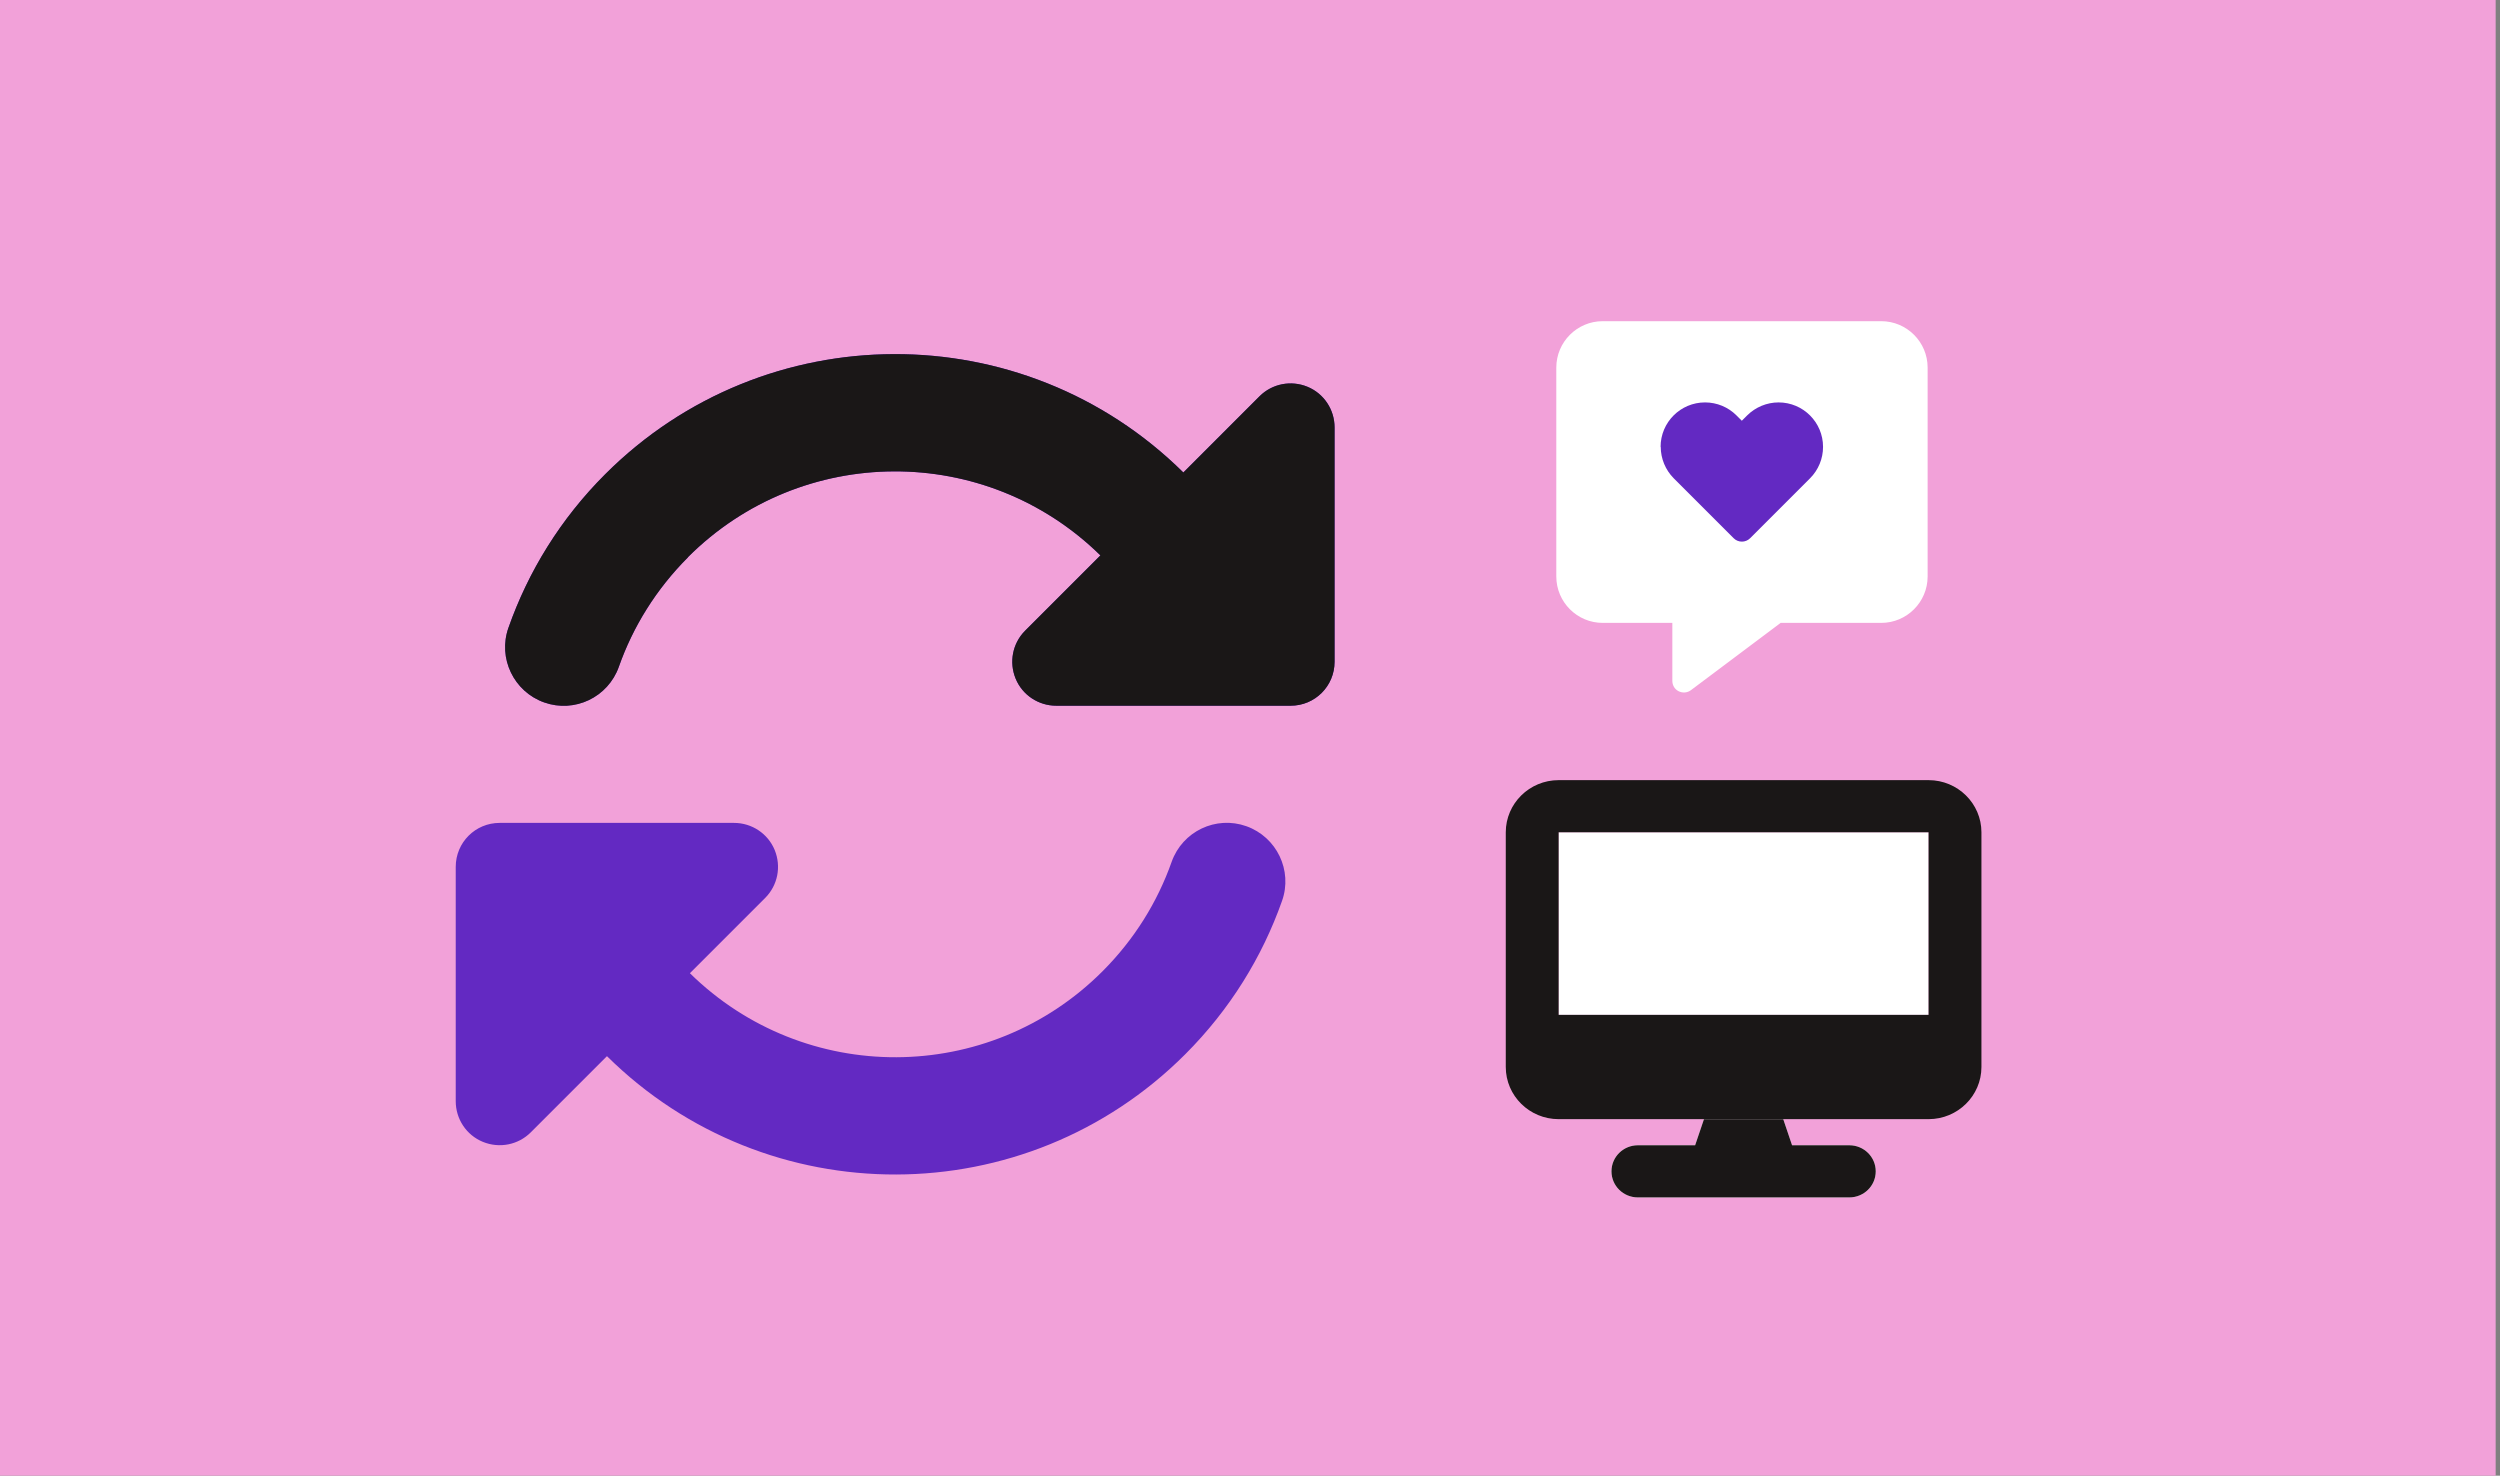
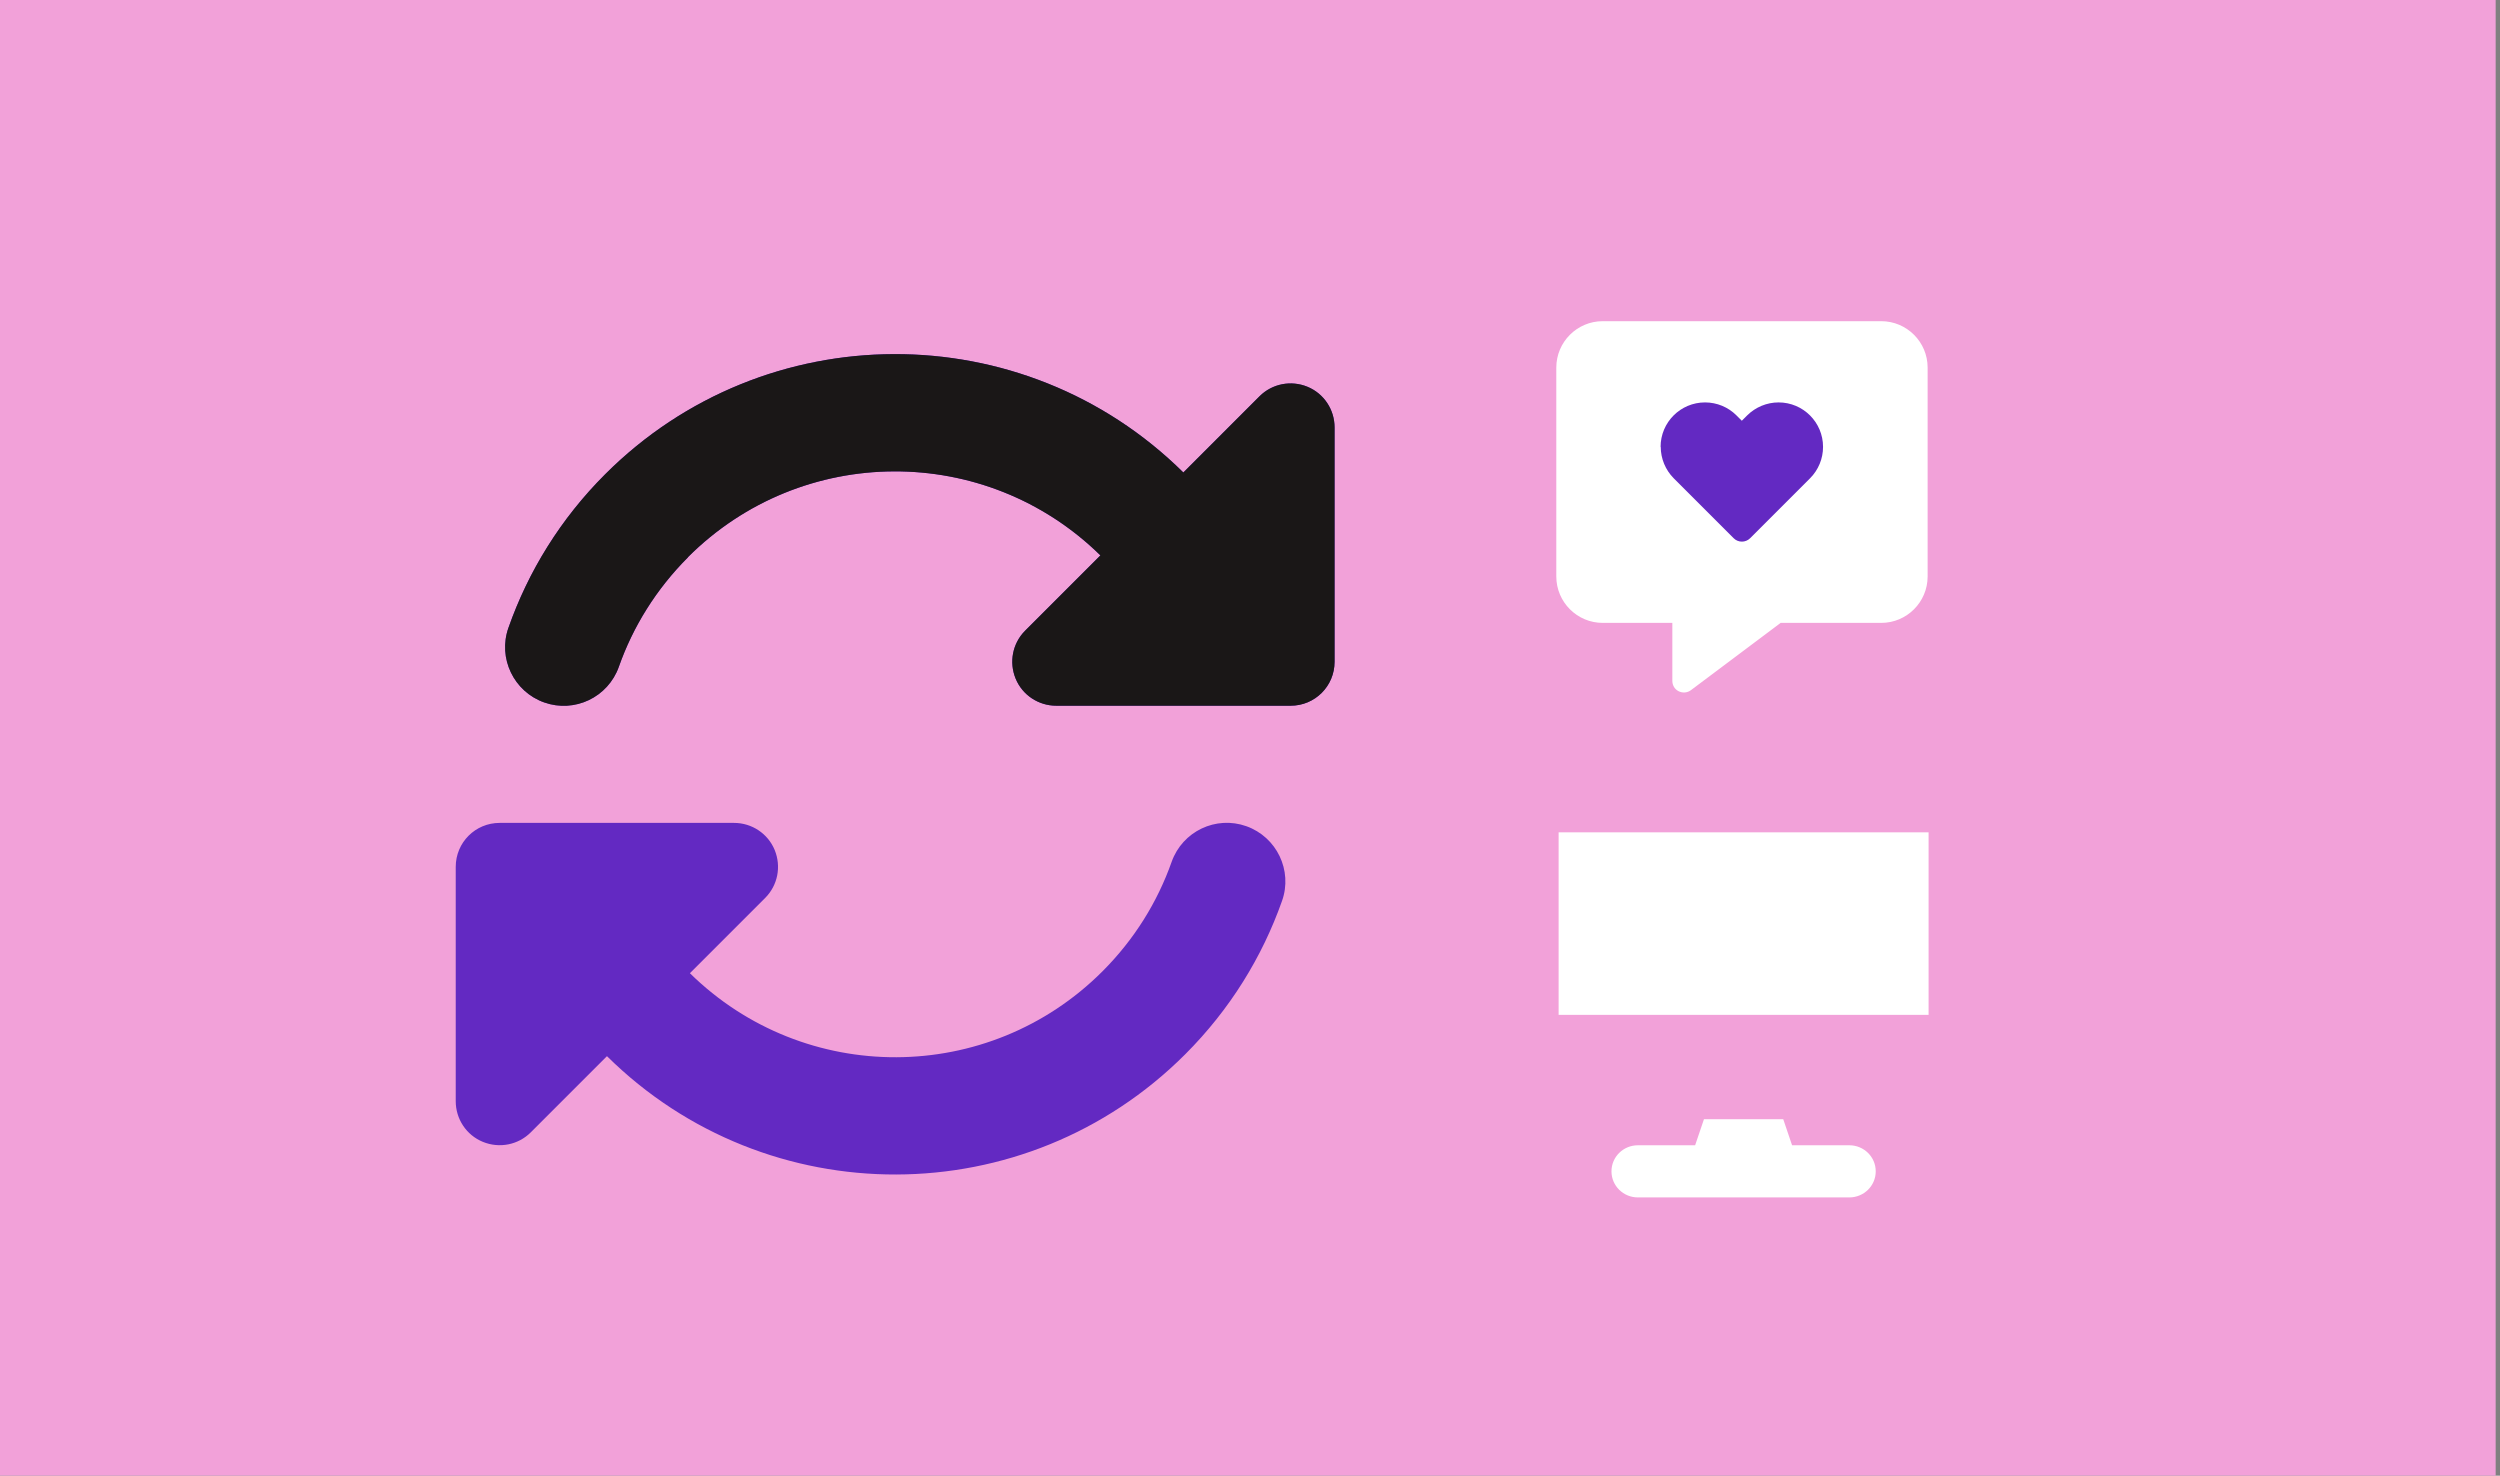
<svg xmlns="http://www.w3.org/2000/svg" width="288" height="170" viewBox="0 0 288 170" fill="none">
  <rect x="0" y="0" width="288" height="170" fill="#808080" stroke="none" />
  <rect width="287.5" height="170" fill="#F2A1D9" />
  <g clip-path="url(#clip0_756_6027)">
    <rect x="185.867" y="45.227" width="29.615" height="18.921" fill="#6329C2" />
    <path d="M179.286 42.347C179.286 39.398 181.684 37 184.633 37H216.716C219.665 37 222.063 39.398 222.063 42.347V66.409C222.063 69.359 219.665 71.757 216.716 71.757H205.128L194.792 79.51C194.391 79.811 193.848 79.861 193.389 79.635C192.929 79.41 192.654 78.95 192.654 78.441V71.757H184.633C181.684 71.757 179.286 69.359 179.286 66.409V42.347ZM191.317 51.479C191.317 52.833 191.86 54.136 192.812 55.097L199.722 62.007C200.24 62.525 201.092 62.525 201.61 62.007L208.52 55.097C209.481 54.136 210.015 52.833 210.015 51.479C210.015 48.655 207.726 46.358 204.894 46.358C203.54 46.358 202.237 46.901 201.276 47.853L200.658 48.471L200.039 47.853C199.079 46.892 197.775 46.358 196.422 46.358C193.598 46.358 191.3 48.647 191.3 51.479H191.317Z" fill="white" />
  </g>
  <g clip-path="url(#clip1_756_6027)">
    <path d="M222.173 95.885H179.553V116.914H222.173V95.885ZM213.04 131.935H206.447L205.429 128.931H196.297L195.279 131.935H188.686C187.002 131.935 185.642 133.277 185.642 134.939C185.642 136.601 187.002 137.943 188.686 137.943H213.04C214.724 137.943 216.084 136.601 216.084 134.939C216.084 133.277 214.724 131.935 213.04 131.935Z" fill="white" />
-     <path d="M213.04 131.935H206.447L205.429 128.93H196.297L195.279 131.935H188.686C187.002 131.935 185.642 133.277 185.642 134.939C185.642 136.6 187.002 137.943 188.686 137.943H213.04C214.724 137.943 216.084 136.6 216.084 134.939C216.084 133.277 214.724 131.935 213.04 131.935Z" fill="#1A1717" />
-     <path d="M179.553 89.872C176.195 89.872 173.465 92.566 173.465 95.88V122.918C173.465 126.232 176.195 128.926 179.553 128.926H222.173C225.531 128.926 228.261 126.232 228.261 122.918V95.88C228.261 92.566 225.531 89.872 222.173 89.872H179.553ZM222.173 95.88V116.909H179.553V95.88H222.173Z" fill="#1A1717" />
  </g>
  <path d="M79.266 64.193C75.575 67.884 72.917 72.208 71.293 76.806C70.049 80.329 66.189 82.164 62.688 80.919C59.186 79.675 57.33 75.815 58.575 72.314C60.853 65.838 64.565 59.785 69.711 54.638C88.104 36.246 117.865 36.183 136.321 54.428L145.095 45.653C146.551 44.198 148.723 43.776 150.622 44.556C152.52 45.337 153.743 47.193 153.743 49.239V76.237C153.743 79.042 151.486 81.299 148.681 81.299H146.909H121.683C119.637 81.299 117.781 80.076 117 78.177C116.22 76.279 116.642 74.107 118.097 72.651L126.766 63.982C113.562 51.011 92.365 51.074 79.245 64.193H79.266ZM52.5 99.86C52.5 97.055 54.757 94.798 57.562 94.798H59.165H59.313H84.56C86.606 94.798 88.462 96.022 89.243 97.92C90.023 99.818 89.601 101.991 88.146 103.446L79.477 112.115C92.681 125.087 113.879 125.024 126.998 111.904C130.689 108.213 133.347 103.889 134.971 99.291C136.216 95.769 140.075 93.933 143.577 95.178C147.078 96.422 148.934 100.282 147.69 103.784C145.412 110.238 141.7 116.291 136.532 121.459C118.139 139.851 88.378 139.915 69.922 121.67L61.148 130.444C59.693 131.9 57.52 132.321 55.622 131.541C53.723 130.761 52.5 128.905 52.5 126.859V101.632V101.484V99.882V99.86Z" fill="#6329C2" />
  <path d="M79.266 64.193C75.575 67.884 72.917 72.208 71.293 76.806C70.049 80.329 66.189 82.164 62.688 80.919C59.186 79.675 57.33 75.815 58.575 72.314C60.852 65.838 64.565 59.785 69.711 54.638C88.104 36.246 117.865 36.183 136.321 54.428L145.095 45.653C146.551 44.198 148.723 43.776 150.622 44.556C152.52 45.337 153.743 47.193 153.743 49.239V76.237C153.743 79.042 151.486 81.299 148.681 81.299H146.909H121.683C119.637 81.299 117.781 80.076 117 78.177C116.22 76.279 116.642 74.107 118.097 72.651L126.766 63.982C113.562 51.011 92.365 51.074 79.245 64.193H79.266Z" fill="#1A1717" />
  <defs>
    <clipPath id="clip0_756_6027">
      <rect width="42.778" height="42.778" fill="white" transform="translate(179.286 37)" />
    </clipPath>
    <clipPath id="clip1_756_6027">
      <rect width="54.796" height="48.067" fill="white" transform="translate(173.465 89.872)" />
    </clipPath>
  </defs>
</svg>